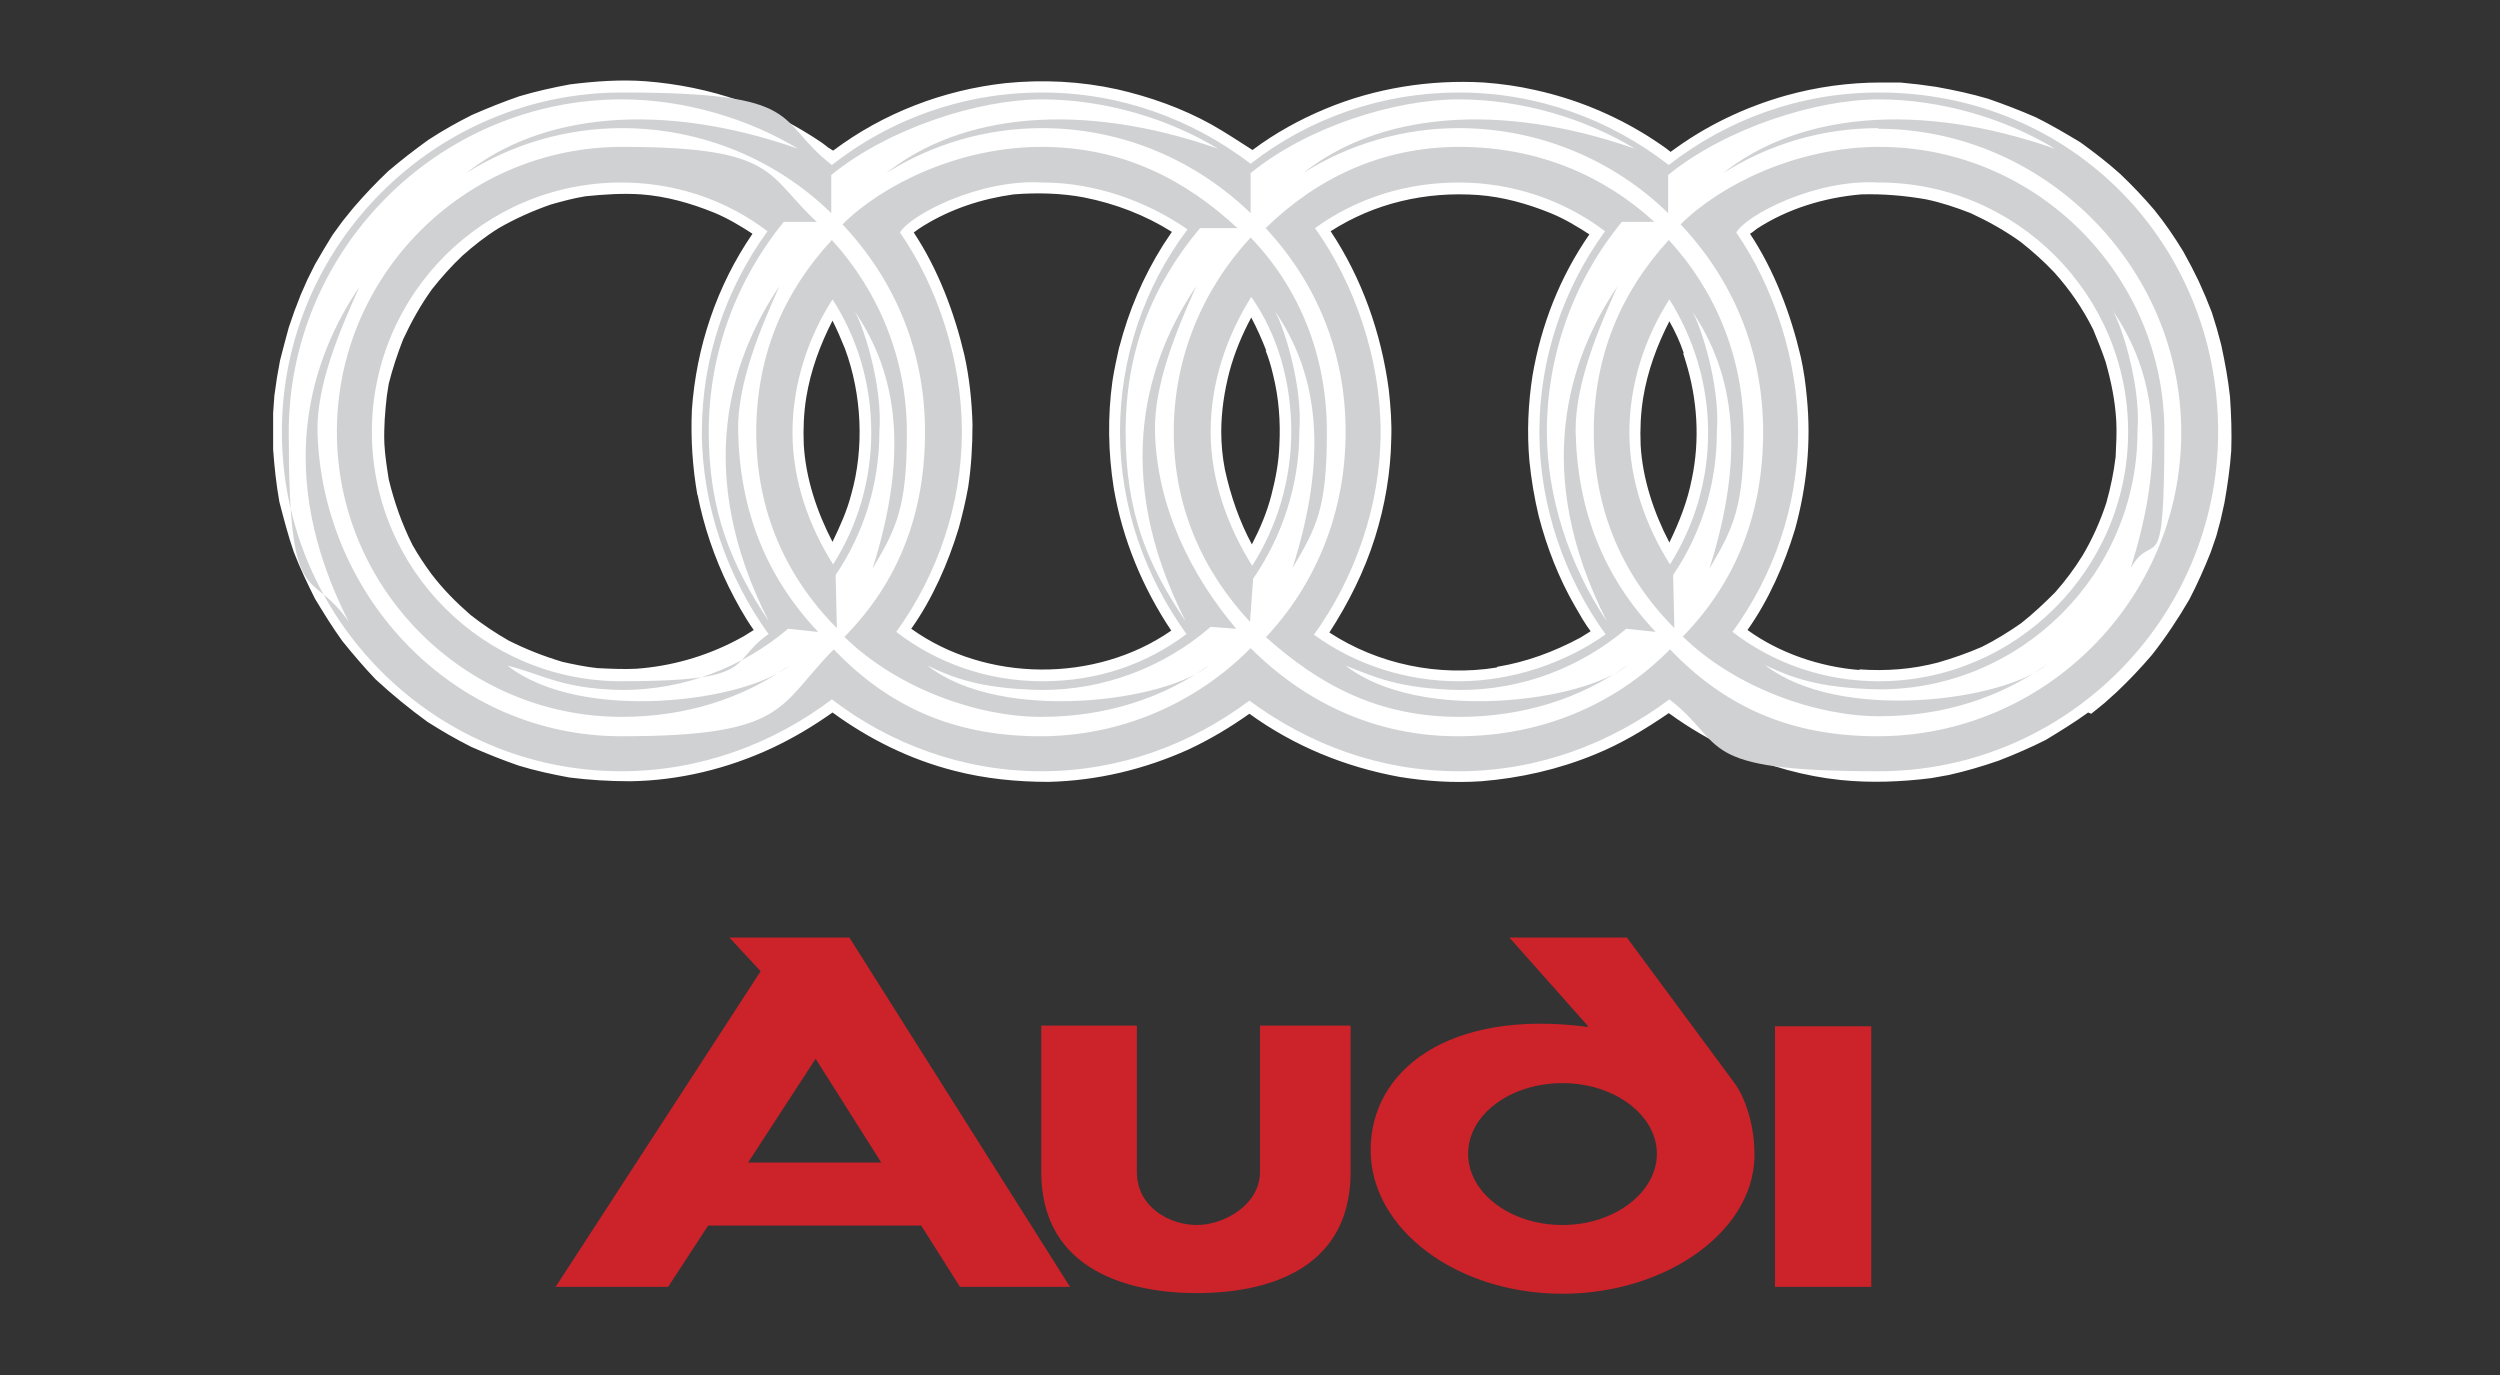
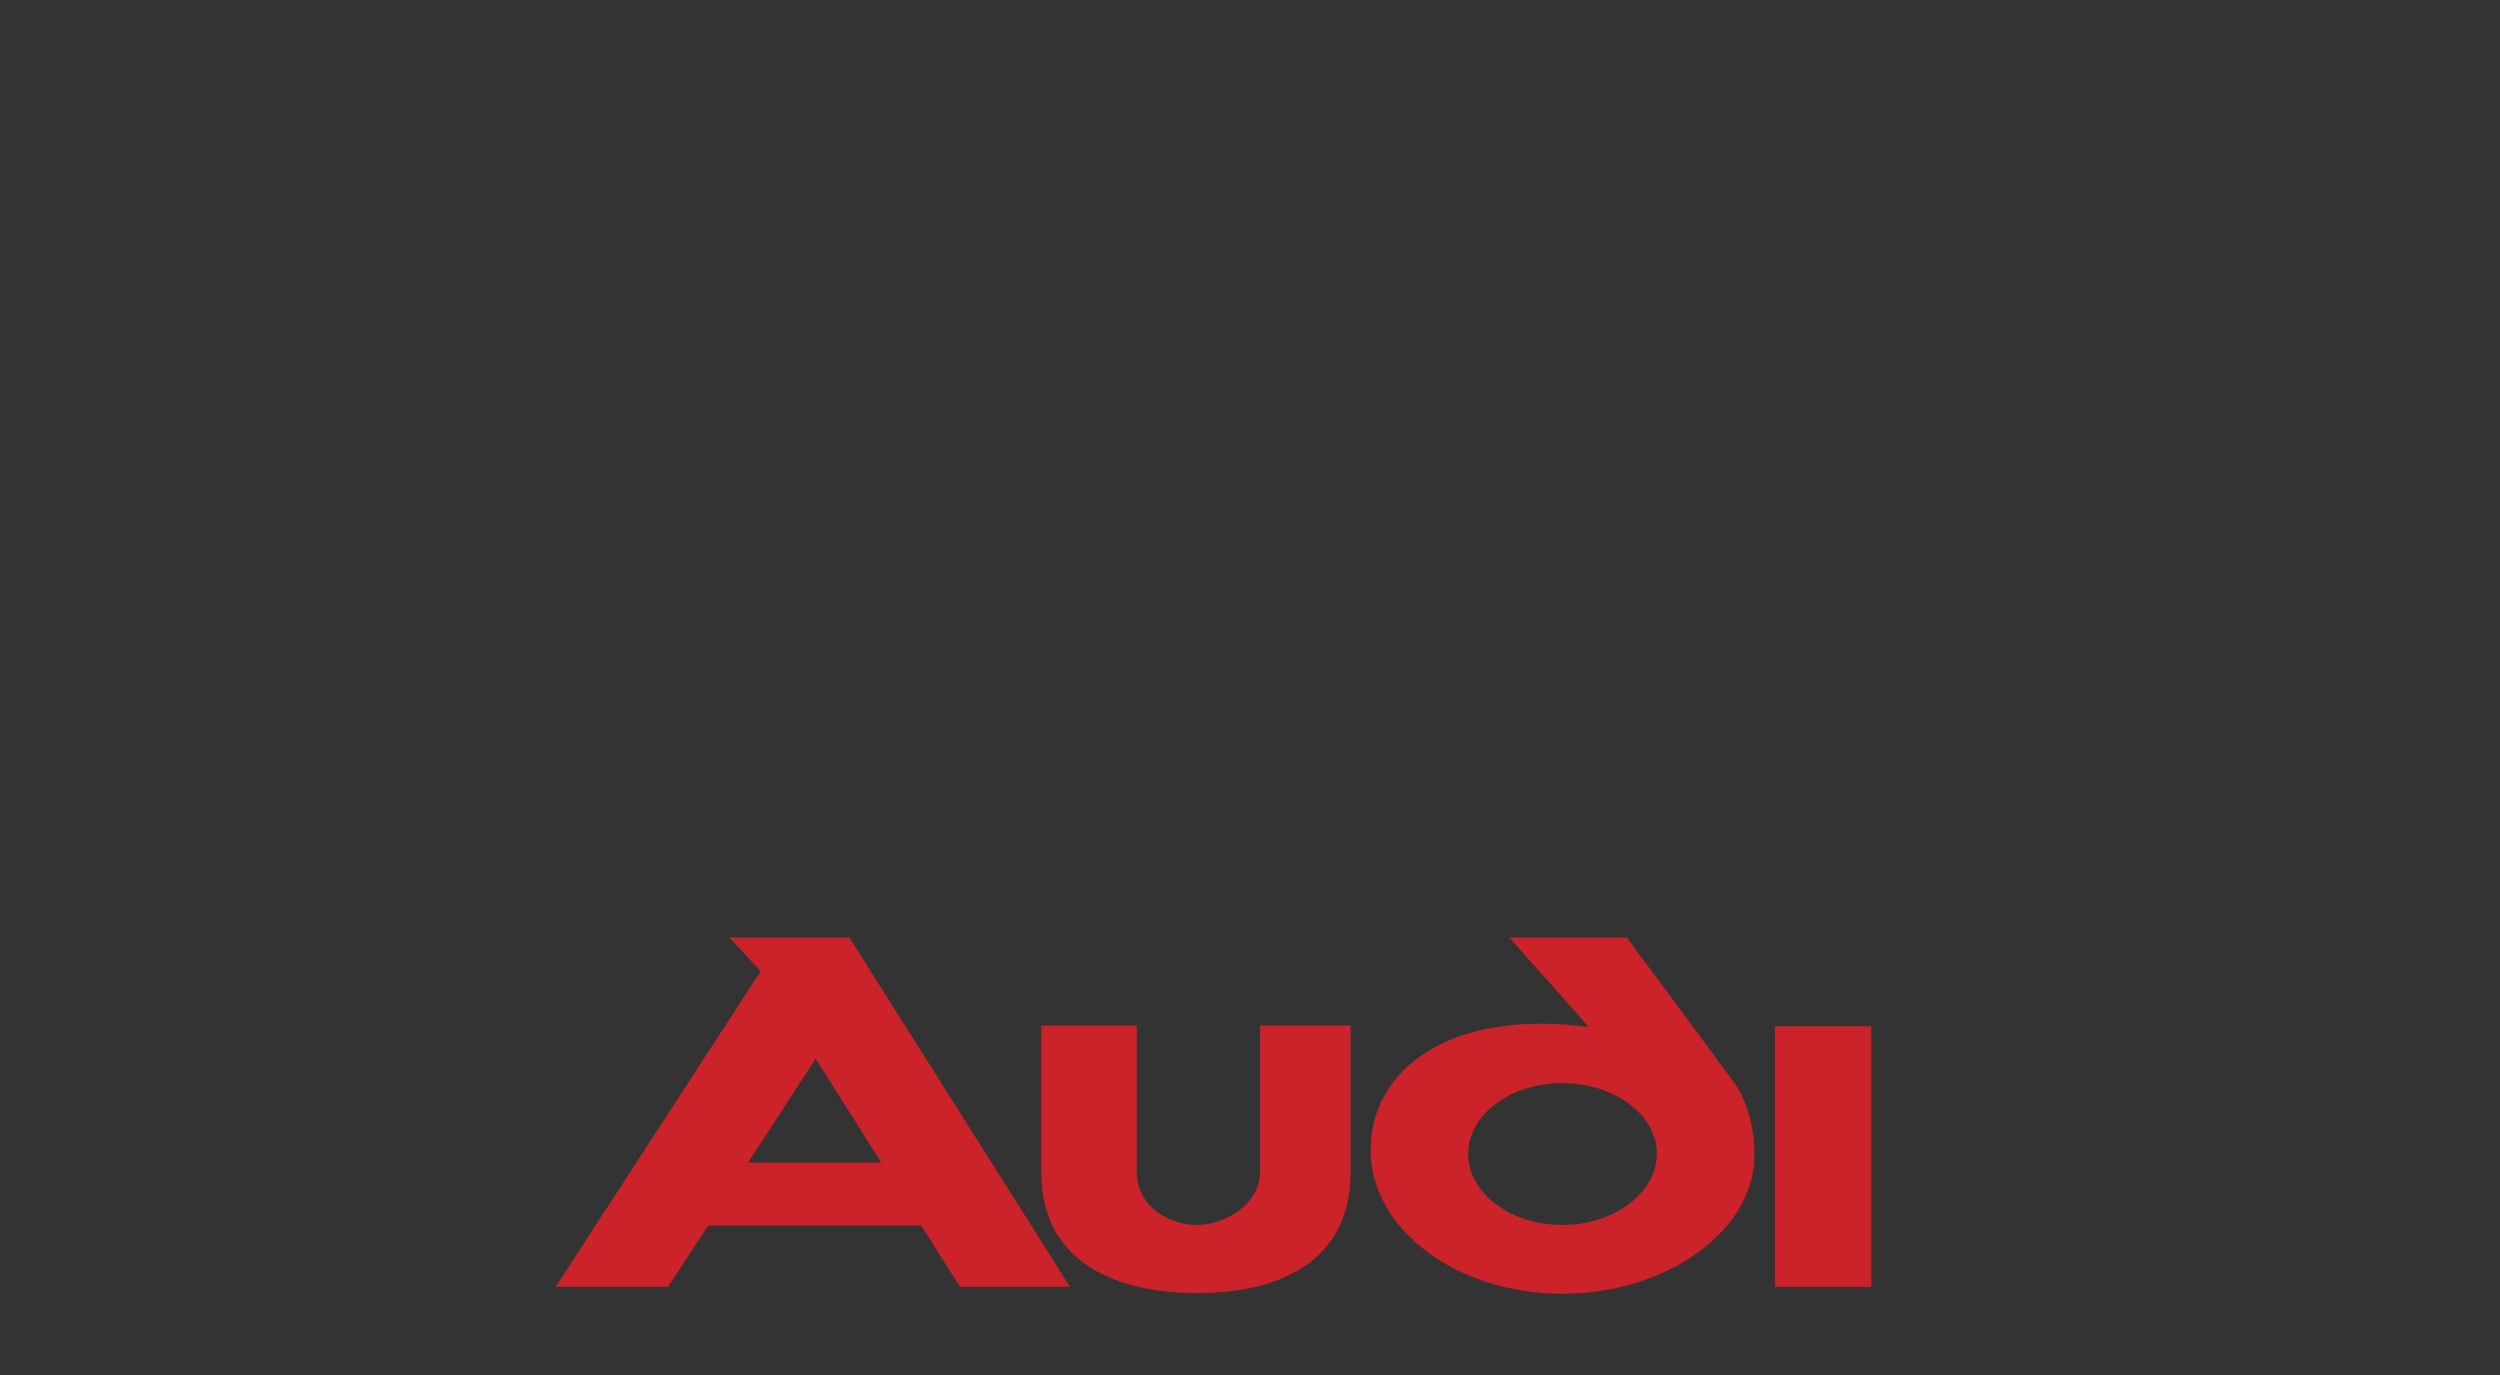
<svg xmlns="http://www.w3.org/2000/svg" id="Layer_1" version="1.1" viewBox="0 0 400 220">
  <rect x="0" y="0" width="400" height="220" fill="#333333" stroke="none" />
  <defs>
    <style>
      .st0 {
        fill: #fff;
      }

      .st0, .st1, .st2 {
        fill-rule: evenodd;
      }

      .st1 {
        fill: #cc2229;
      }

      .st2 {
        fill: #d0d1d3;
      }
    </style>
  </defs>
  <path class="st1" d="M299.4,164.2v41.7h-15.4v-41.7h15.4ZM250,173.3c8.3,0,15.1,5.1,15.1,11.3s-6.8,11.4-15.1,11.4-15.1-5.1-15.1-11.4,6.8-11.3,15.1-11.3ZM254.1,164.2l-12.6-14.2h18.8l17.3,23.4c1.7,2.4,3,6.5,3.1,10.6.6,12.6-13.8,23-30.7,23s-30.7-10.3-30.7-23c0-12.7,12.4-22.6,34.7-19.7h0ZM181.9,187.5c0,5.7,5.3,8.5,9.6,8.5s10.1-3.2,10.1-8.5v-23.4h14.5v23.4c0,16.2-14.3,19.4-24.6,19.4s-24.9-3.3-24.9-19.4v-23.4h15.3v23.4ZM135.9,150l35.3,55.9h-17.6l-6.2-9.8h-34.1l-6.4,9.8h-18l32.8-50.5-5-5.4h19.2ZM141.1,186h-21.4l10.8-16.6,10.5,16.6h0Z" />
-   <path class="st0" d="M297.5,107.1c4.3.3,8.4,0,12.6-1.1,2.4-.7,4.7-1.5,7-2.5,2.2-1.1,4.3-2.4,6.3-3.8,1.9-1.5,3.7-3.2,5.4-4.9,1.6-1.8,3.1-3.8,4.4-5.9,1.6-2.7,2.8-5.4,3.8-8.4.7-2.5,1.2-4.9,1.5-7.4.1-2,.2-3.9.1-5.8-.2-3.3-.8-6.2-1.7-9.4-.6-1.8-1.3-3.5-2-5.2-1.7-3.4-3.7-6.3-6.2-9.1-1.7-1.8-3.5-3.4-5.4-4.9-2.5-1.8-5.2-3.3-8-4.6-2.3-.9-4.7-1.7-7.1-2.2-3.4-.6-6.9-.9-10.4-.8-5.9.5-11.8,2.3-16.7,5.5-.3.2-.7.6-1.1.8,3.9,5.9,6.5,12.8,8.1,19.6.5,2.2.8,4.4,1,6.6.7,7.1,0,14.2-1.9,21.1-1.7,5.6-4.2,11.3-7.6,16.1,5.1,3.7,11.6,5.9,17.9,6.4h0ZM269.4,56.5c-.6-1.8-1.4-3.5-2.3-5.1-2,3.9-3.5,8-4.2,12.3-.4,2.5-.5,5-.4,7.5.3,5.4,2.1,10.8,4.6,15.6,1.6-3.3,2.9-6.6,3.6-10.2,1.3-6.2.9-12.7-1-18.8l-.4-1.3ZM239.5,106.7c4.8-.8,9.1-2.4,13.4-4.7l1.6-1c-.9-1.2-1.7-2.6-2.5-4-2.6-4.5-4.5-9.4-5.8-14.4-.7-2.9-1.2-5.9-1.5-8.9-.4-4.5-.2-9.1.5-13.6,1.4-8.2,4.4-15.8,9.1-22.6-2-1.3-4-2.5-6.2-3.4-3.7-1.5-7.6-2.6-11.6-2.9-8.4-.6-16.6,1.3-23.6,5.8,5,7.5,8.1,16.3,9.3,25.3.3,2.7.5,5.3.4,8-.1,5.3-1,10.6-2.6,15.7-1.7,5.4-4.2,10.4-7.3,15.2,7.8,5.1,17.5,7.1,26.8,5.6h0ZM202.6,56.1c-.7-1.8-1.5-3.6-2.4-5.3-1.5,2.8-2.7,5.7-3.5,8.7-.8,3.1-1.3,6.3-1.3,9.6,0,2,.2,4.1.6,6.1.9,4.1,2.3,8.2,4.3,11.9,1.3-2.5,2.4-5.1,3.1-7.8.7-2.7,1.2-5.3,1.3-8.1.2-3.8-.1-7.6-1-11.2-.3-1.3-.7-2.7-1.2-3.9h0ZM179.1,55.5c1.5-5.8,3.8-11.2,7-16.3l1.2-1.8.2-.3c-4.3-2.7-9-4.5-14-5.5-3.6-.7-7.6-.8-11.3-.5-5.1.7-10,2.3-14.4,5-.5.3-1.1.7-1.6,1.1,3.9,5.9,6.5,12.8,8.1,19.6.8,3.6,1.2,7.4,1.3,11.1,0,3.4-.2,6.8-.7,10.1-.4,2.2-.9,4.3-1.5,6.5-1.7,5.6-4.2,11.3-7.6,16.1,12,8.6,29.5,8.7,41.6.3-4.6-6.9-7.8-14.6-9.2-22.8-.9-5.7-1-11.5-.2-17.2.3-1.9.7-3.7,1.1-5.5h0ZM135.2,55.8c-.6-1.5-1.3-3.1-2-4.5-2,3.9-3.5,8-4.2,12.3-.4,2.5-.5,5-.4,7.5.3,5.4,2.1,10.8,4.6,15.6,1.2-2.5,2.3-4.9,3-7.6,2.1-7.4,1.7-16-1-23.3ZM111.6,79.3c-.8-4.5-1.1-9.1-.9-13.7.7-10.1,4-19.9,9.7-28.2-2-1.3-4-2.5-6.2-3.4-3.7-1.5-7.6-2.6-11.6-2.9-3-.2-5.9,0-8.9.3-1.9.3-3.7.8-5.5,1.3-2.9,1-5.8,2.3-8.4,3.8-2.1,1.3-4,2.8-5.8,4.4-1.8,1.7-3.4,3.5-4.9,5.4-1.8,2.5-3.3,5.2-4.6,8-.9,2.3-1.7,4.7-2.3,7.1l-.3,1.9c-.3,2.6-.5,5.1-.4,7.7.1,1.9.4,3.8.7,5.7.9,3.7,2.1,7.1,3.8,10.5.9,1.6,1.9,3.1,3,4.6,1.9,2.5,4,4.6,6.3,6.6,1.9,1.5,4,2.9,6.1,4.1,2.8,1.4,5.6,2.5,8.6,3.4,1.8.4,3.7.8,5.6,1,2.1.1,4.1.2,6.2.1,5.5-.4,10.9-1.9,15.9-4.5l1.3-.7,1.6-1c-1.5-2.1-2.8-4.5-4-6.9-2.3-4.7-4-9.7-5-14.8ZM334.1,114c-2.2,1.6-4.5,3-6.8,4.4-2.4,1.2-4.9,2.3-7.5,3.3-2.6.9-5.3,1.7-8,2.3l-2.8.5c-4.8.6-9.7.8-14.5.3-5.8-.6-11.4-2.2-16.8-4.5-3.8-1.7-7.4-3.8-10.7-6.2-3.8,2.6-7.6,4.9-11.8,6.6-5.8,2.4-12,3.8-18.2,4.3-4.4.3-8.8,0-13.1-.7-8.7-1.6-16.8-4.9-24-10.1-3.1,2.2-6.3,4.1-9.7,5.7-7.1,3.2-14.6,5-22.4,5.2-5.1,0-10.2-.5-15.2-1.8-7-1.8-13.5-5-19.4-9.3-3.1,2.2-6.3,4.1-9.7,5.7-7.1,3.3-14.9,5.2-22.7,5.3-3.3,0-6.5-.2-9.7-.6-2.7-.5-5.5-1.1-8.1-1.9-2.6-.9-5.1-1.9-7.6-3-2.4-1.2-4.8-2.6-7-4-2.9-2.1-5.7-4.4-8.3-6.8-1.9-2-3.6-4-5.3-6.1-1.6-2.2-3-4.5-4.4-6.8-1.2-2.4-2.4-4.9-3.4-7.5-.9-2.6-1.6-5.3-2.3-8-.5-2.8-.8-5.6-1-8.4v-2.9c0,0,0-2.9,0-2.9l.2-2.8.4-2.8.5-2.8.7-2.7.7-2.6.9-2.6,1-2.6,1.1-2.5,1.2-2.4,1.4-2.4,1.4-2.3,1.6-2.2,1.7-2.1c1.8-2.1,3.6-4,5.6-5.9,2.1-1.8,4.2-3.4,6.4-5,2.3-1.5,4.6-2.8,7-4,2.5-1.1,5-2.1,7.6-3,2.7-.8,5.4-1.4,8.1-1.9,4-.5,8.1-.8,12.1-.5,5.1.4,10.1,1.4,15,3.1,4.7,1.7,9.2,4,13.3,6.8l.9.7.8.5c8-6,17.6-9.7,27.6-10.8,6-.6,12-.3,17.9,1,5.2,1.2,10.3,3,15,5.6,2.3,1.3,4.4,2.7,6.6,4.1,3.6-2.7,7.6-4.9,11.7-6.6,7.9-3.3,16.7-4.7,25.3-4.2,2.8.2,5.6.6,8.2,1.2,6.4,1.4,12.5,3.9,18.1,7.4,1.2.8,2.5,1.6,3.6,2.5,5.5-4.1,11.7-7.1,18.4-9,5-1.4,10.1-2.1,15.3-2.1h3c0,0,2.9.3,2.9.3l2.9.4c2.8.5,5.6,1.1,8.3,1.9,2.6.9,5.2,1.9,7.7,3,2.4,1.2,4.8,2.6,7.1,4,2.2,1.6,4.3,3.2,6.3,5,1.9,1.8,3.8,3.8,5.5,5.8,1.7,2.1,3.2,4.3,4.6,6.6l1.3,2.4,1.2,2.4,1.1,2.5,1,2.5.8,2.6.7,2.6c.6,2.8,1.1,5.5,1.4,8.3.2,2.9.3,5.7.2,8.6-.2,2.8-.6,5.6-1.1,8.4l-.6,2.7-.7,2.6-.9,2.6c-1,2.5-2.1,5-3.4,7.5-1.8,3.1-3.8,6.1-6,8.9-1.8,2.1-3.6,4-5.6,5.9l-2,1.8-2.1,1.7h0Z" />
-   <path class="st2" d="M134,100.6c-8.3-8.3-13-18.9-13-31.4s4.5-22.6,12.1-30.8c7.4,8.1,12,18.9,12,30.8s-1.6,15.2-5.5,21.8c5.8-18.3,4.1-31.2-3-41.4,1.3,1.8,4.7,11.9,4.1,19.5,0,8.5-2.6,16.4-7,22.9l.2,8.5h0ZM354.9,69.1c0,29.9-24.4,54.3-54.3,54.3s-24.1-4.3-33.5-11.5c-9.5,7.1-21.1,11.5-33.7,11.5s-24-4.3-33.5-11.3c-9.5,7.1-20.9,11.3-33.3,11.3s-24.1-4.3-33.5-11.5c-9.4,7.1-21.1,11.5-33.7,11.5-29.9,0-54.3-24.4-54.3-54.3S69.6,14.8,99.5,14.8s24.2,4.3,33.6,11.6c9.3-7.3,21-11.6,33.6-11.6s24.1,4.3,33.4,11.4c9.5-7.4,21.2-11.4,33.3-11.4,12.6,0,24.2,4.3,33.6,11.6,9.4-7.3,21-11.6,33.6-11.6,31,0,54.3,24.3,54.3,54.3h0ZM300.6,20.5c-9.2,0-17.6,2.6-24.9,7.2,11.9-9.5,31.1-11.6,53.1-3.9-7.9-4.8-18.2-7.9-28.2-7.9s-24.5,4.6-33.7,12.1v6.1c-8.6-8.4-20.5-13.6-33.5-13.6-8.8,0-17.5,2.5-24.9,7.2,11.9-9.5,31.1-11.6,53.1-3.9-7.9-4.8-18.1-7.9-28.2-7.9s-24.1,4.3-33.3,11.8v6.4c-8.7-8.4-20.4-13.6-33.4-13.6-8.8,0-17.5,2.5-24.9,7.2,11.9-9.5,31.1-11.6,53.1-3.9-7.9-4.8-18.1-7.9-28.2-7.9s-24.5,4.6-33.7,12.1v6.1c-8.6-8.4-20.5-13.6-33.5-13.6-8.8,0-17.5,2.5-24.9,7.2,11.9-9.5,31.1-11.6,53.1-3.9-7.9-4.8-18.2-7.9-28.2-7.9-29.3,0-53.3,24-53.3,53.3s3.5,21.3,9.6,30.3c-12.2-24-6-42.2,1.7-53.6-3,6.7-6.9,15.6-6.7,23.3.8,26.4,21.9,48.6,48.6,48.6s25-4.8,34-13.9c8.9,9.3,19.4,13.9,33.1,13.9,12.6,0,24.7-5.1,33.6-14.1,8.7,8.7,20,14.1,33.1,14.1s25-4.8,34-13.9c8.9,9.3,19.4,13.9,33.2,13.9,26.8,0,48.6-21.9,48.6-48.6,0-26.6-22-48.6-48.6-48.6h0ZM193.7,100.3c-7.5,6.5-17.1,10.1-27,10.1-9.8-.2-14.1-1.9-18.3-3.9,11.9,9.3,38.4,5.7,45.1-.1-7.4,5.3-16.6,8.3-26.9,8.3s-23.1-4.6-31.5-12.8c8.6-8.7,12.9-19.6,12.9-32.8s-5-24.5-13.2-33.2c6.3-6.3,18.6-12.4,31.8-12.4s23.2,5.4,31.4,13h-6c-7.7,9.2-11.9,19.7-11.9,32.6s3.5,21.3,9.6,30.3c-12.2-24-6-42.2,1.7-53.6-3,6.7-6.8,15.6-6.6,23.3.3,11.9,5.7,22.9,13,31.5l-4.1-.3h0ZM200.1,99.6c-7.7-8.2-12.3-18.5-12.3-30.5s4.7-22.9,12.3-31.1c7.8,8.1,12.2,18.9,12.2,31.1s-1.6,15.2-5.5,21.8c5.8-18.3,4.1-31.2-3-41.4,1.3,1.8,4.7,11.9,4.1,19.5,0,8.7-2.8,16.9-7.4,23.6l-.5,6.9h0ZM202.5,102c8.1-8.6,12.8-20.1,12.8-32.9s-4.7-23.9-12.8-32.6c8.2-8,18.6-13,31-13s23,4.5,31.2,12h-5.2c-7.8,9.5-12,21.4-12,33.6,0,10.2,3.5,21.3,9.6,30.3-12.2-24-6-42.2,1.7-53.6-3,6.7-6.8,15.6-6.7,23.3.3,12.7,4.5,23.2,12.8,32l-4.7-.5c-7.2,6.1-16.5,9.8-26.6,9.8-9.8-.2-13.7-2.1-18.3-3.9,11.9,9.3,38.4,5.7,45.1-.1-7.4,5.3-16.6,8.3-26.9,8.3-13.1,0-22.5-5.2-31-12.8h0ZM210.3,101.6c6.5,4.7,14.6,7.4,23.1,7.4s17-2.9,23.5-7.5c-6.5-9-10.6-20.5-10.6-32.4s3.9-23,10.5-32.1c-6.7-5.1-15-7.8-23.4-7.8-8.6,0-16.5,2.6-23,7.3,6.3,8.8,10.5,20.9,10.5,32.6,0,11.9-4.2,23.5-10.7,32.5h0ZM200.3,90.6c4.1-6.4,6.3-13.9,6.3-21.5,0-8.1-2.2-15.6-6.4-21.6-4,6.4-6.5,13.8-6.5,21.6s2.8,15.3,6.7,21.5ZM189.8,101.4c-6.6-9.2-10.6-20.3-10.6-32.3,0-11.7,3.8-23.1,10.8-32.4-6.5-4.5-14.8-7.5-23.2-7.5-10.1-.6-21.2,5.2-22.8,8,6,8.7,9.9,20.4,9.9,31.9s-3.9,22.9-10.5,32c6.5,5,14.6,7.9,23.4,7.9s16.6-2.7,23.1-7.6h0ZM130.8,101.1l-4.7-.5c-7.2,6.1-16.5,9.8-26.6,9.8-9.8-.2-12.6-2.5-18.3-3.9,11.9,9.3,38.4,5.7,45.2-.1-7.4,5.3-16.6,8.3-26.9,8.3-25.1,0-45.6-20.5-45.6-45.6s20.5-45.6,45.6-45.6,23,4.5,31.2,12h-5.3c-7.5,9.2-12,20.9-12,33.6s3.6,21.3,9.6,30.3c-12.2-24-6-42.2,1.7-53.6-3,6.7-6.8,15.6-6.6,23.3.3,12.7,4.5,23.2,12.8,32h0ZM133.3,90.3c4-6.3,6.1-13.6,6.1-21.1,0-7.8-2.2-15.1-6.2-21.3-3.9,6.1-6.4,13.5-6.4,21.3s2.7,15.1,6.5,21.1h0ZM123,101.5c-6.5-9-10.7-20.5-10.7-32.4s3.9-23,10.5-32.1c-6.7-5.1-14.9-7.8-23.4-7.8-22,0-39.9,17.9-39.9,39.9s17.9,39.9,39.9,39.9,17-2.9,23.5-7.5h0ZM268,100.6c-8.3-8.3-13-18.9-13-31.4s4.5-22.6,12-30.8c7.5,8.1,12,18.9,12,30.8s-1.6,15.2-5.5,21.8c5.8-18.3,4.1-31.2-2.9-41.4,1.3,1.8,4.7,11.9,4.1,19.5,0,8.5-2.6,16.4-7,22.9l.2,8.5h0ZM269.2,101.9c8.5-8.7,12.9-19.6,12.9-32.8s-5-24.5-13.2-33.2c6.3-6.3,18.6-12.4,31.8-12.4,25.1,0,45.6,20.5,45.6,45.6s-1.6,15.2-5.4,21.8c5.8-18.3,4.1-31.2-3-41.4,1.3,1.8,4.7,11.9,4.1,19.5,0,22.8-18.6,41.3-41.3,41.3-9.8-.2-14.1-1.9-18.3-3.9,11.9,9.3,38.4,5.7,45.1-.1-7.4,5.3-16.6,8.3-26.8,8.3s-23.1-4.6-31.5-12.8ZM277.2,101.1c6.5,5,14.6,7.9,23.4,7.9,21.9,0,39.9-17.9,39.9-39.9s-17.9-39.9-39.9-39.9c-10.1-.6-21.2,5.2-22.8,8,6,8.7,9.9,20.4,9.9,31.9,0,11.9-3.9,22.9-10.5,32h0ZM267.2,90.3c3.9-6.2,6.1-13.4,6.1-21.1s-2.3-15.1-6.2-21.3c-3.9,6.1-6.4,13.5-6.4,21.3s2.7,15.1,6.5,21.1Z" />
</svg>